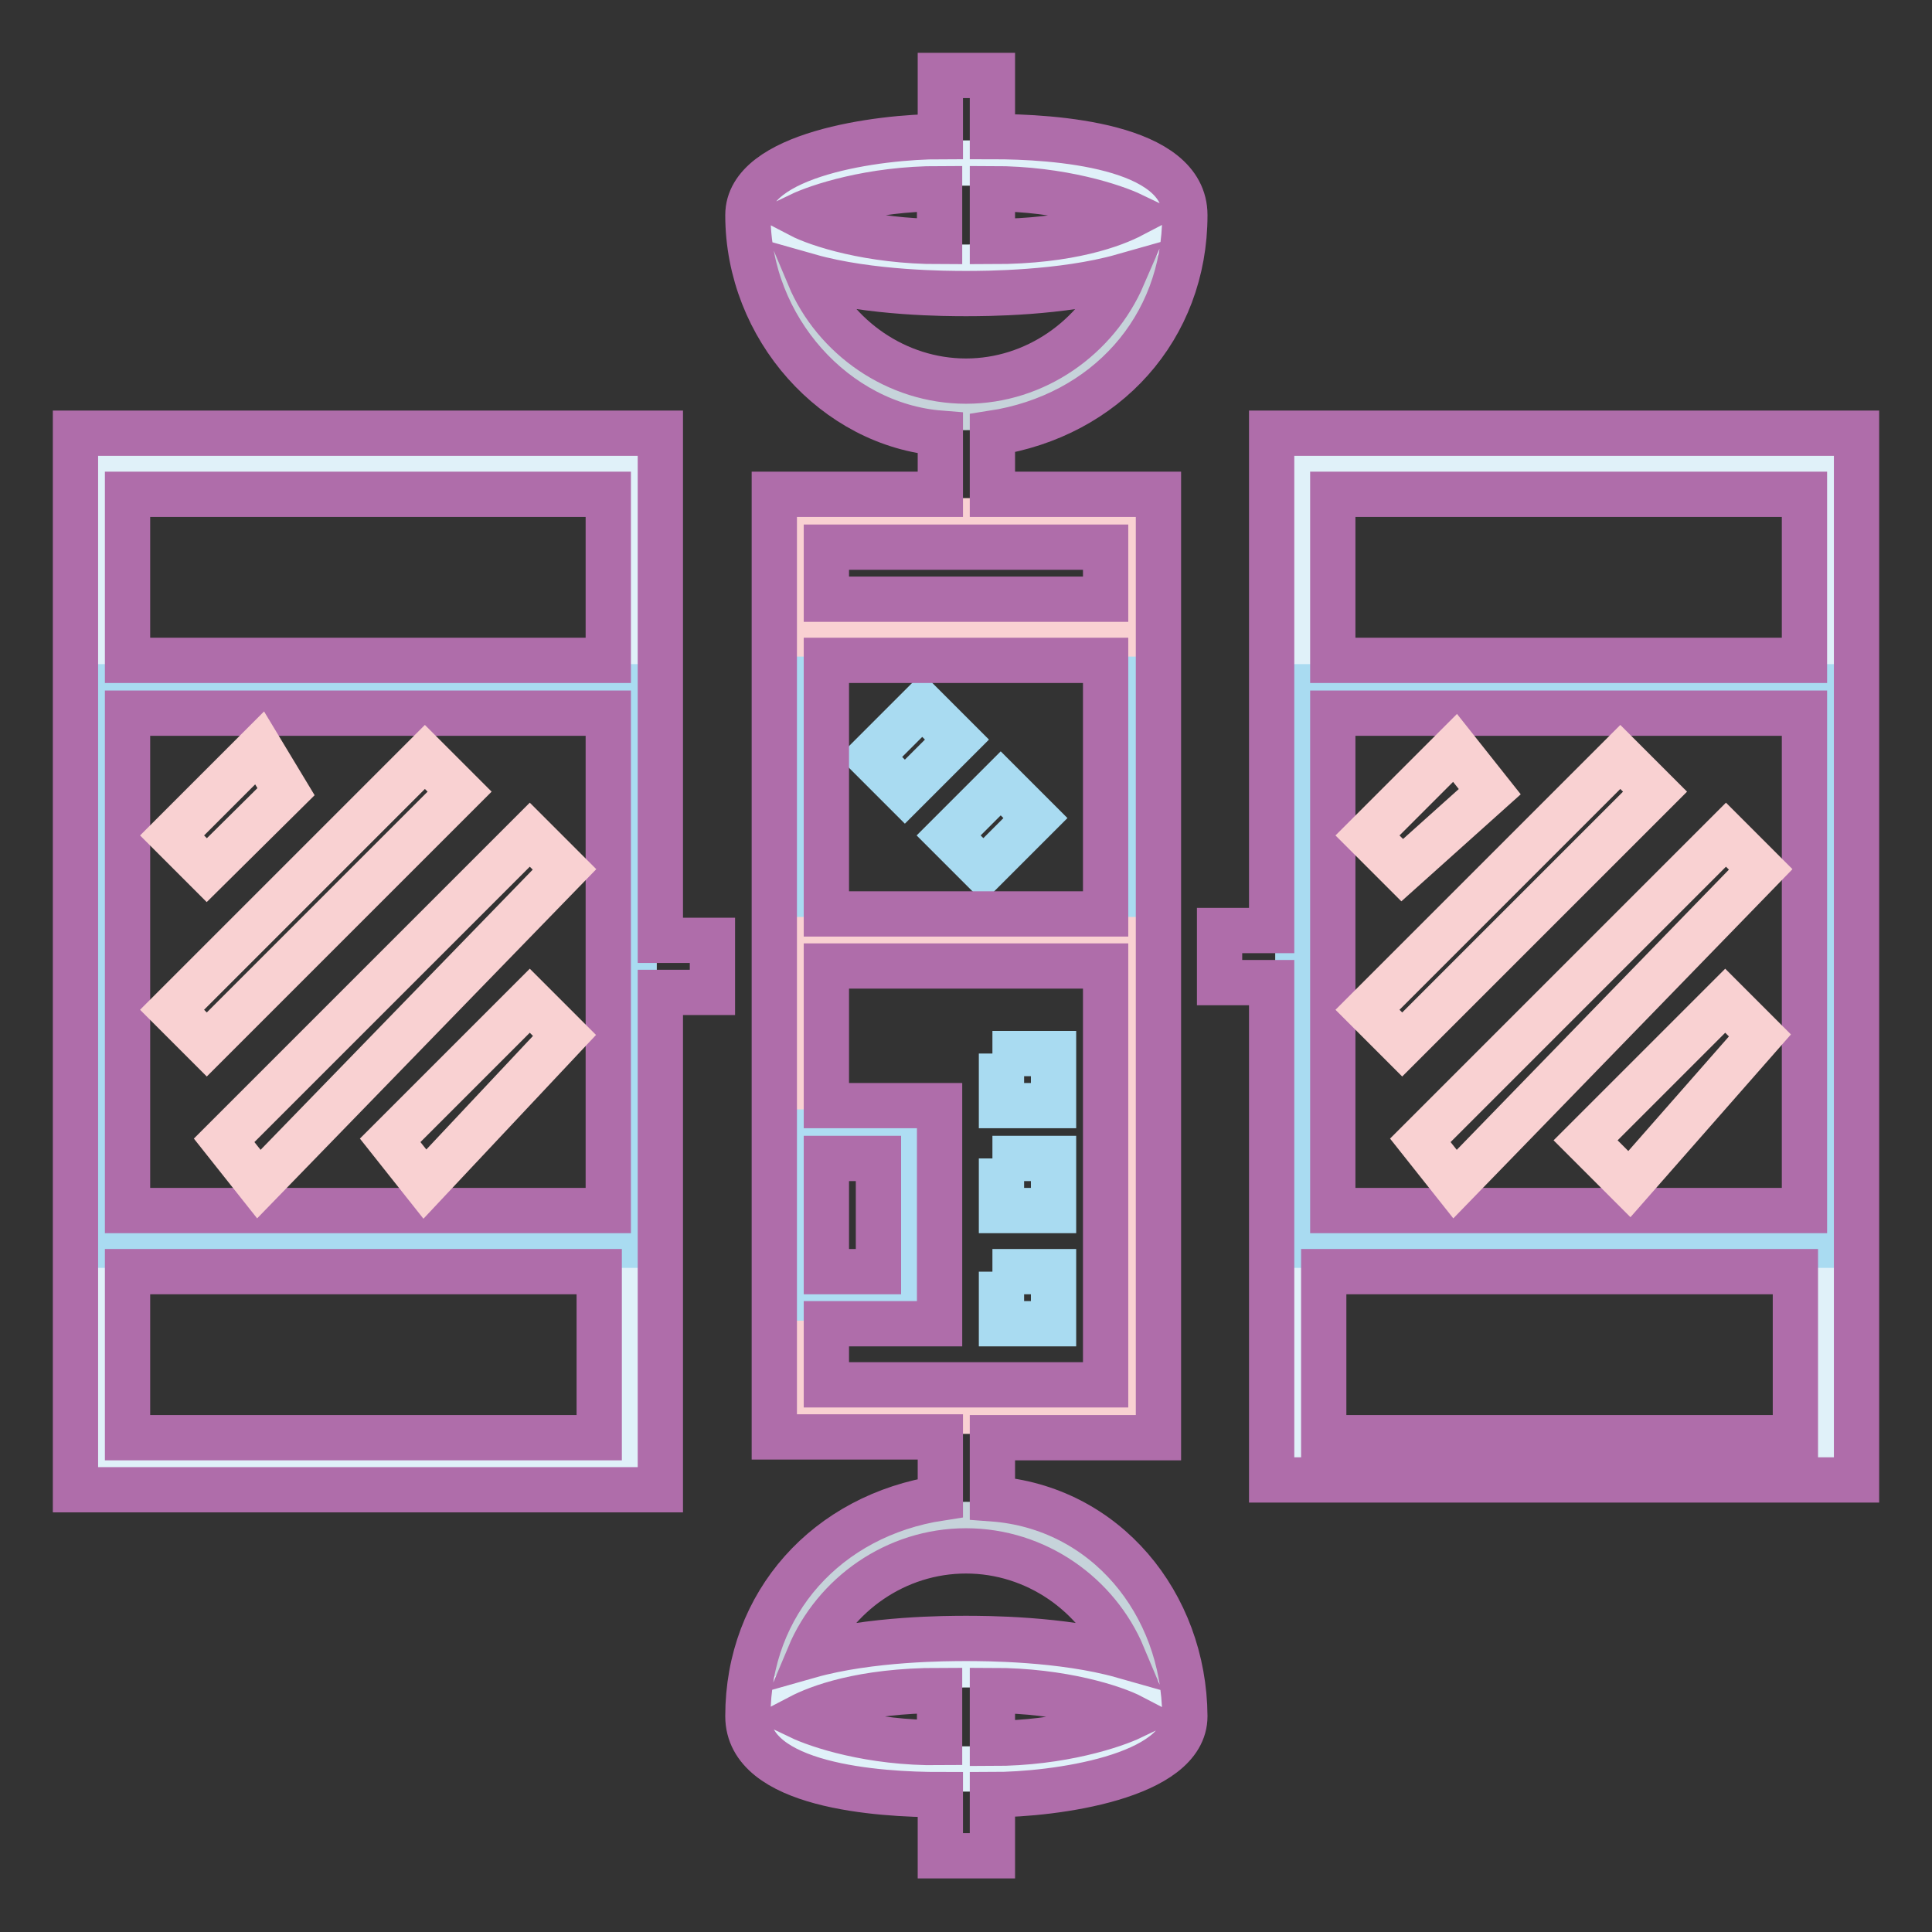
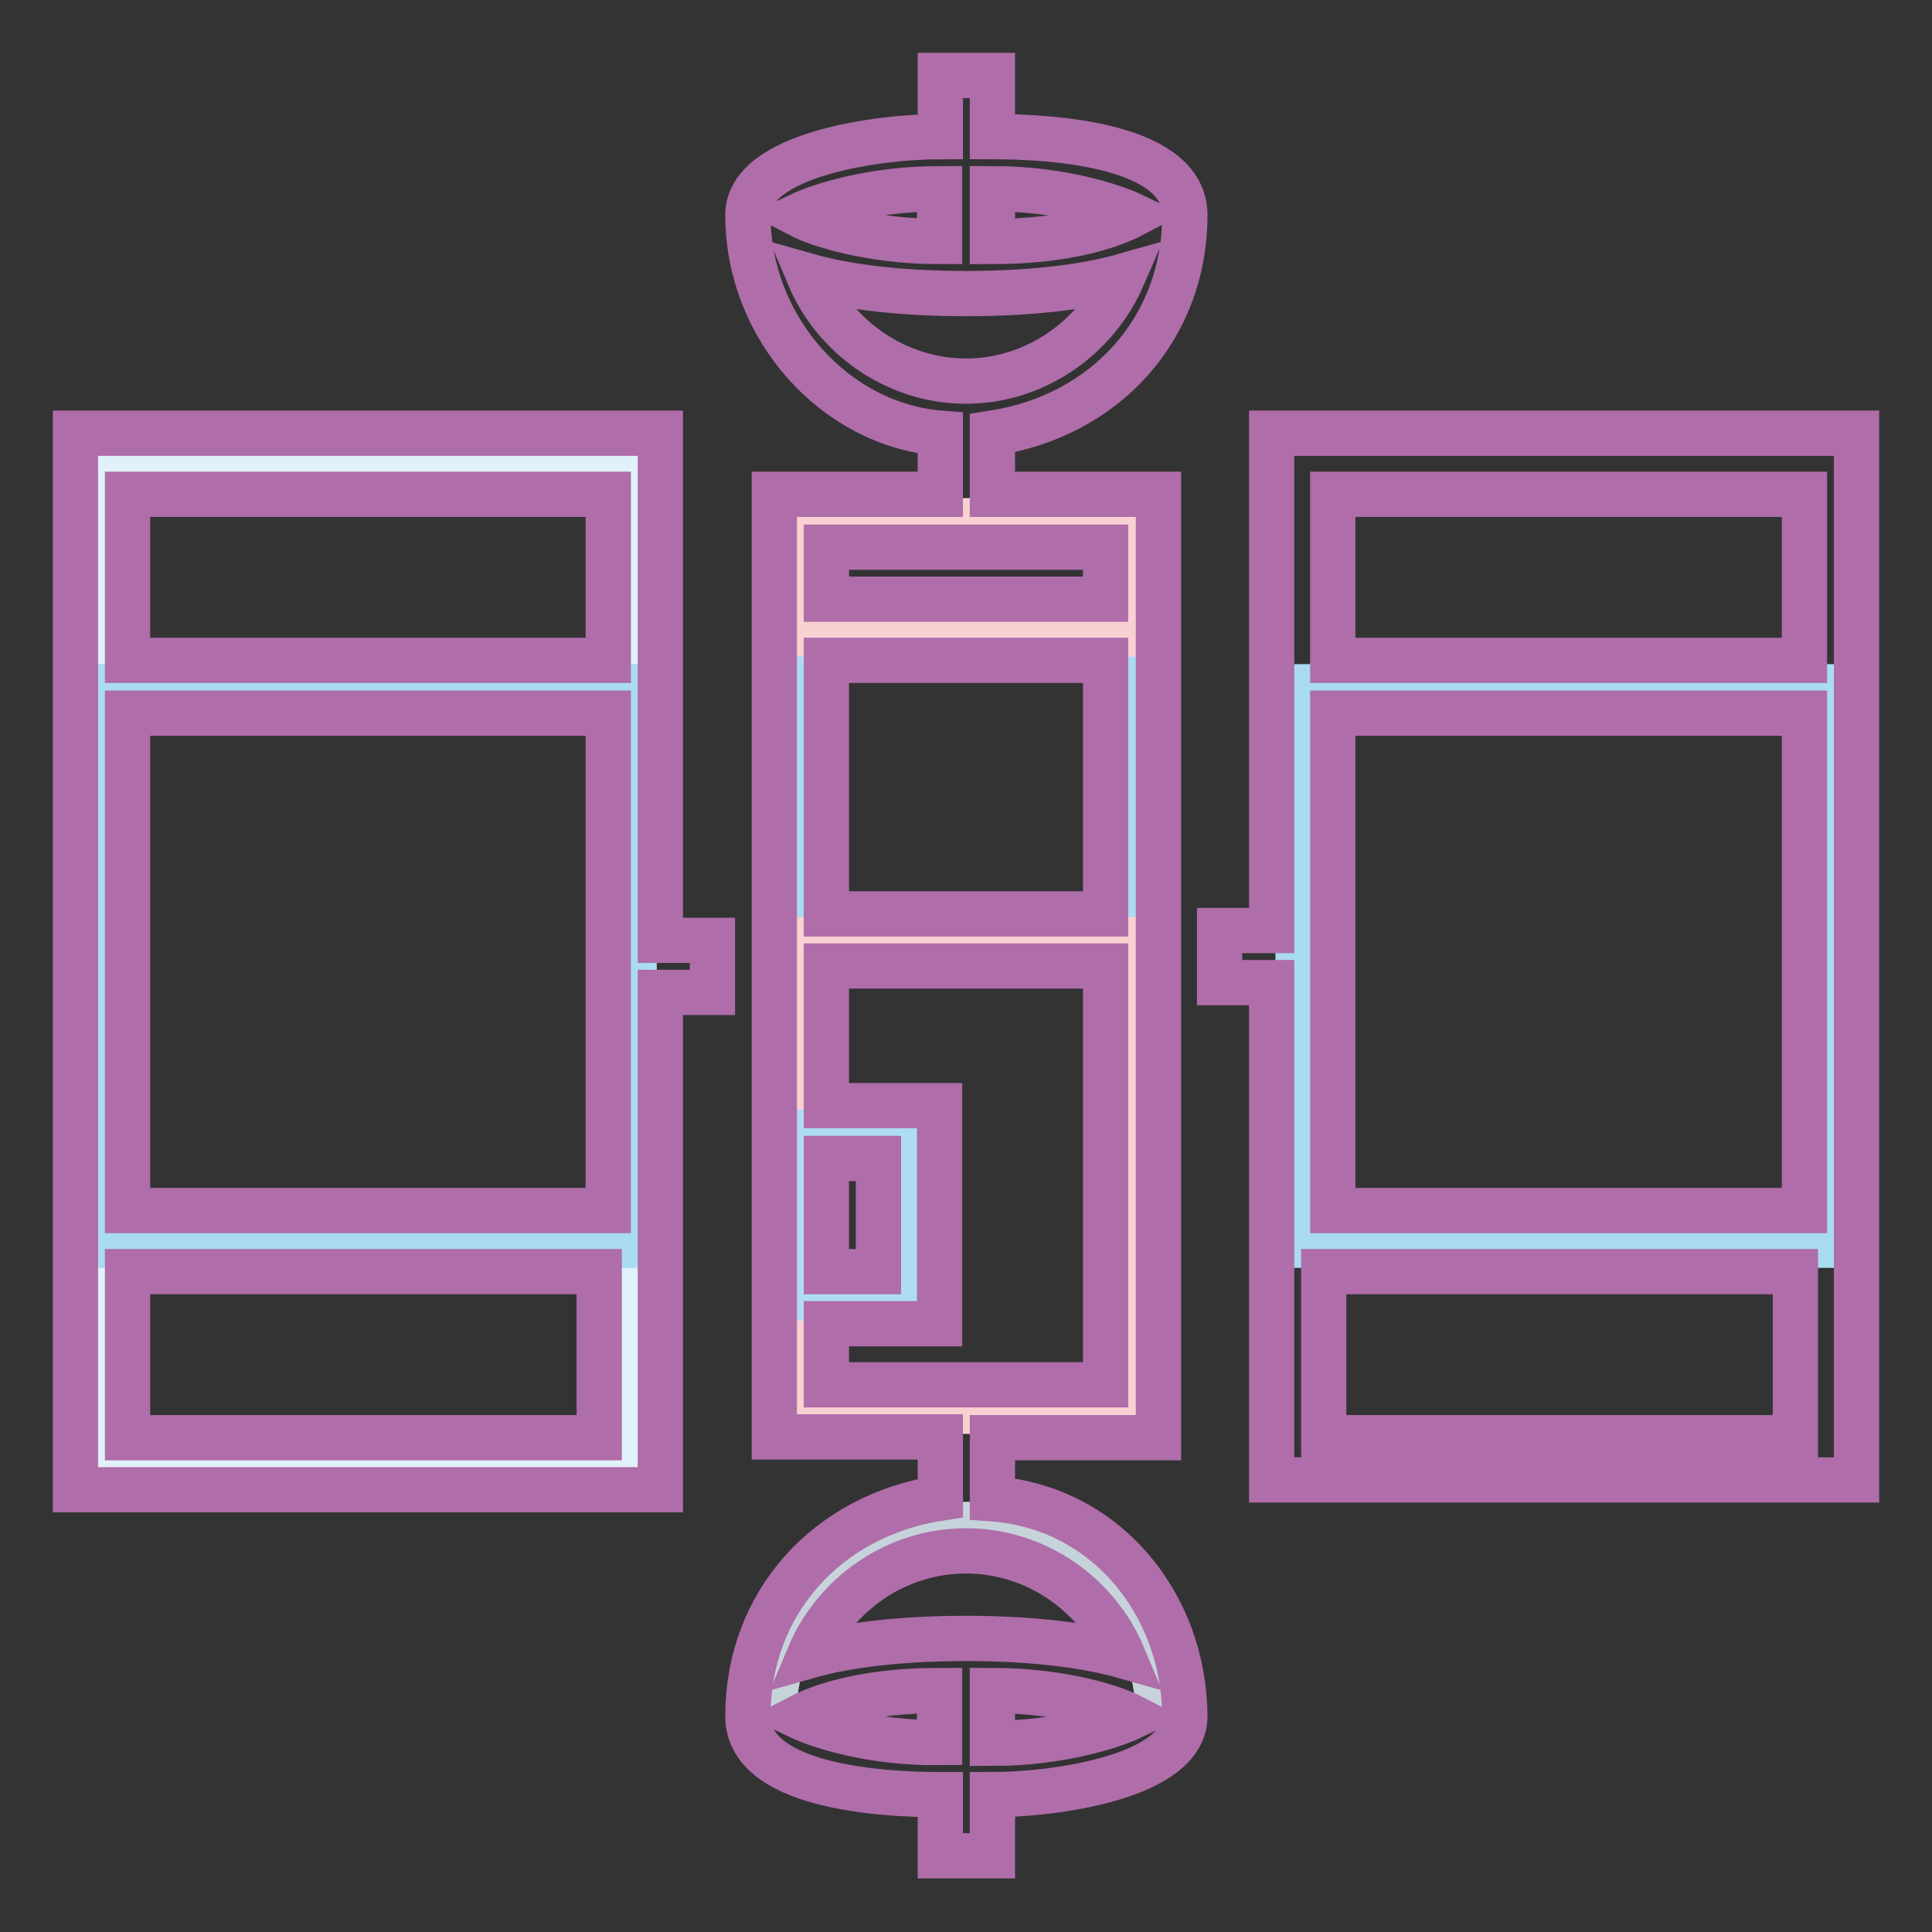
<svg xmlns="http://www.w3.org/2000/svg" version="1.1" x="0px" y="0px" viewBox="0 0 256 256" enable-background="new 0 0 256 256" xml:space="preserve">
  <rect x="0" y="0" width="256" height="256" fill="#333333" stroke="none" />
  <g>
-     <path stroke-width="6" fill-opacity="0" stroke="#c6d3da" d="M153.5,28.5c0,13.9-11.6,25.5-25.5,25.5c-13.9,0-25.5-11.6-25.5-25.5" />
-     <path stroke-width="6" fill-opacity="0" stroke="#e0f1f9" d="M153.5,28.5c0,4.6-11.6,6.9-25.5,6.9c-13.9,0-25.5-3.5-25.5-6.9c0-3.5,11.6-6.9,25.5-6.9 C141.9,21.6,153.5,23.9,153.5,28.5z" />
    <path stroke-width="6" fill-opacity="0" stroke="#c6d3da" d="M153.5,227.5c0-13.9-11.6-25.5-25.5-25.5c-13.9,0-25.5,11.6-25.5,25.5" />
-     <path stroke-width="6" fill-opacity="0" stroke="#e0f1f9" d="M153.5,227.5c0,4.6-11.6,6.9-25.5,6.9c-13.9,0-25.5-2.3-25.5-6.9c0-4.6,11.6-6.9,25.5-6.9 C141.9,220.5,153.5,224,153.5,227.5z M172,62.1h70.6v133H172V62.1z" />
    <path stroke-width="6" fill-opacity="0" stroke="#a9dbf1" d="M172,91h70.6v74H172V91z" />
    <path stroke-width="6" fill-opacity="0" stroke="#e0f1f9" d="M13.5,62.1H84v133H13.5V62.1z" />
    <path stroke-width="6" fill-opacity="0" stroke="#a9dbf1" d="M13.5,91H84v74H13.5V91z M106,84h44v40.5h-44V84z" />
    <path stroke-width="6" fill-opacity="0" stroke="#f9d1d2" d="M106,69h44v15h-44V69z M106,124.5h44V187h-44V124.5z" />
    <path stroke-width="6" fill-opacity="0" stroke="#aeddf3" d="M106,150h15v22h-15V150z" />
-     <path stroke-width="6" fill-opacity="0" stroke="#a9dbf1" d="M131.5,139.6h8.1v6.9h-6.9v-6.9H131.5z M131.5,153.5h8.1v6.9h-6.9v-6.9H131.5z M131.5,168.5h8.1v6.9h-6.9 v-6.9H131.5z M119.9,104.9l-4.6-4.6l6.9-6.9l4.6,4.6L119.9,104.9z M130.3,115.3l-4.6-4.6l6.9-6.9l4.6,4.6L130.3,115.3z" />
    <path stroke-width="6" fill-opacity="0" stroke="#af6daa" d="M131.5,198.6v-8.1h22V65.5h-22v-8.1c15-2.3,25.5-13.9,25.5-28.9c0-9.3-17.4-10.4-25.5-10.4V10h-6.9v8.1 c-8.1,0-25.5,2.3-25.5,10.4c0,15,11.6,27.8,25.5,28.9v8.1h-22v124.9h22v8.1c-15,2.3-25.5,13.9-25.5,28.9c0,9.3,17.4,10.4,25.5,10.4 v8.1h6.9v-8.1c8.1,0,25.5-2.3,25.5-10.4C156.9,212.5,146.5,199.7,131.5,198.6L131.5,198.6z M150,28.5c-2.3,1.2-8.1,3.5-18.5,3.5V25 C140.7,25,147.7,27.4,150,28.5z M124.5,25V32c-9.3,0-16.2-2.3-18.5-3.5C108.3,27.4,115.3,25,124.5,25z M107.2,36.6 c8.1,2.3,18.5,2.3,20.8,2.3s12.7,0,20.8-2.3c-3.5,8.1-11.6,13.9-20.8,13.9S110.6,44.7,107.2,36.6z M146.5,121.1h-37V87.5h37V121.1z  M146.5,72.5v6.9h-37v-6.9H146.5z M109.5,153.5h6.9v15h-6.9V153.5z M109.5,175.4h15v-28.9h-15V128h37v55.5h-37V175.4z M128,205.5 c9.3,0,17.4,5.8,20.8,13.9c-8.1-2.3-18.5-2.3-20.8-2.3s-12.7,0-20.8,2.3C110.6,211.3,118.7,205.5,128,205.5z M106,227.5 c2.3-1.2,8.1-3.5,18.5-3.5v6.9C115.3,231,108.3,228.6,106,227.5z M131.5,231V224c9.3,0,16.2,2.3,18.5,3.5 C147.7,228.6,140.7,231,131.5,231z M168.5,57.4v65.9h-6.9v6.9h6.9v65.9H246V57.4H168.5z M239.1,65.5v22h-62.5v-22H239.1L239.1,65.5 z M239.1,94.5v65.9h-62.5V94.5H239.1L239.1,94.5z M175.4,190.5v-22h62.5v22H175.4z M87.5,57.4H10v140h77.5v-65.9h6.9v-6.9h-6.9 V57.4L87.5,57.4z M80.6,65.5v22H16.9v-22H80.6z M80.6,94.5v65.9H16.9V94.5L80.6,94.5L80.6,94.5z M16.9,190.5v-22h62.5v22H16.9z" />
-     <path stroke-width="6" fill-opacity="0" stroke="#f9d1d2" d="M27.4,115.3l-4.6-4.6l11.6-11.6l3.5,5.8L27.4,115.3L27.4,115.3z M27.4,138.4l-4.6-4.6l33.5-33.5l4.6,4.6 L27.4,138.4z M34.3,156.9l-4.6-5.8l40.5-40.5l4.6,4.6L34.3,156.9z M56.3,156.9l-4.6-5.8l18.5-18.5l4.6,4.6L56.3,156.9z  M185.8,115.3l-4.6-4.6l11.6-11.6l4.6,5.8L185.8,115.3z M185.8,138.4l-4.6-4.6l33.5-33.5l4.6,4.6L185.8,138.4z M192.8,156.9 l-4.6-5.8l40.5-40.5l4.6,4.6L192.8,156.9z M215.9,156.9l-5.8-5.8l18.5-18.5l4.6,4.6L215.9,156.9z" />
  </g>
</svg>